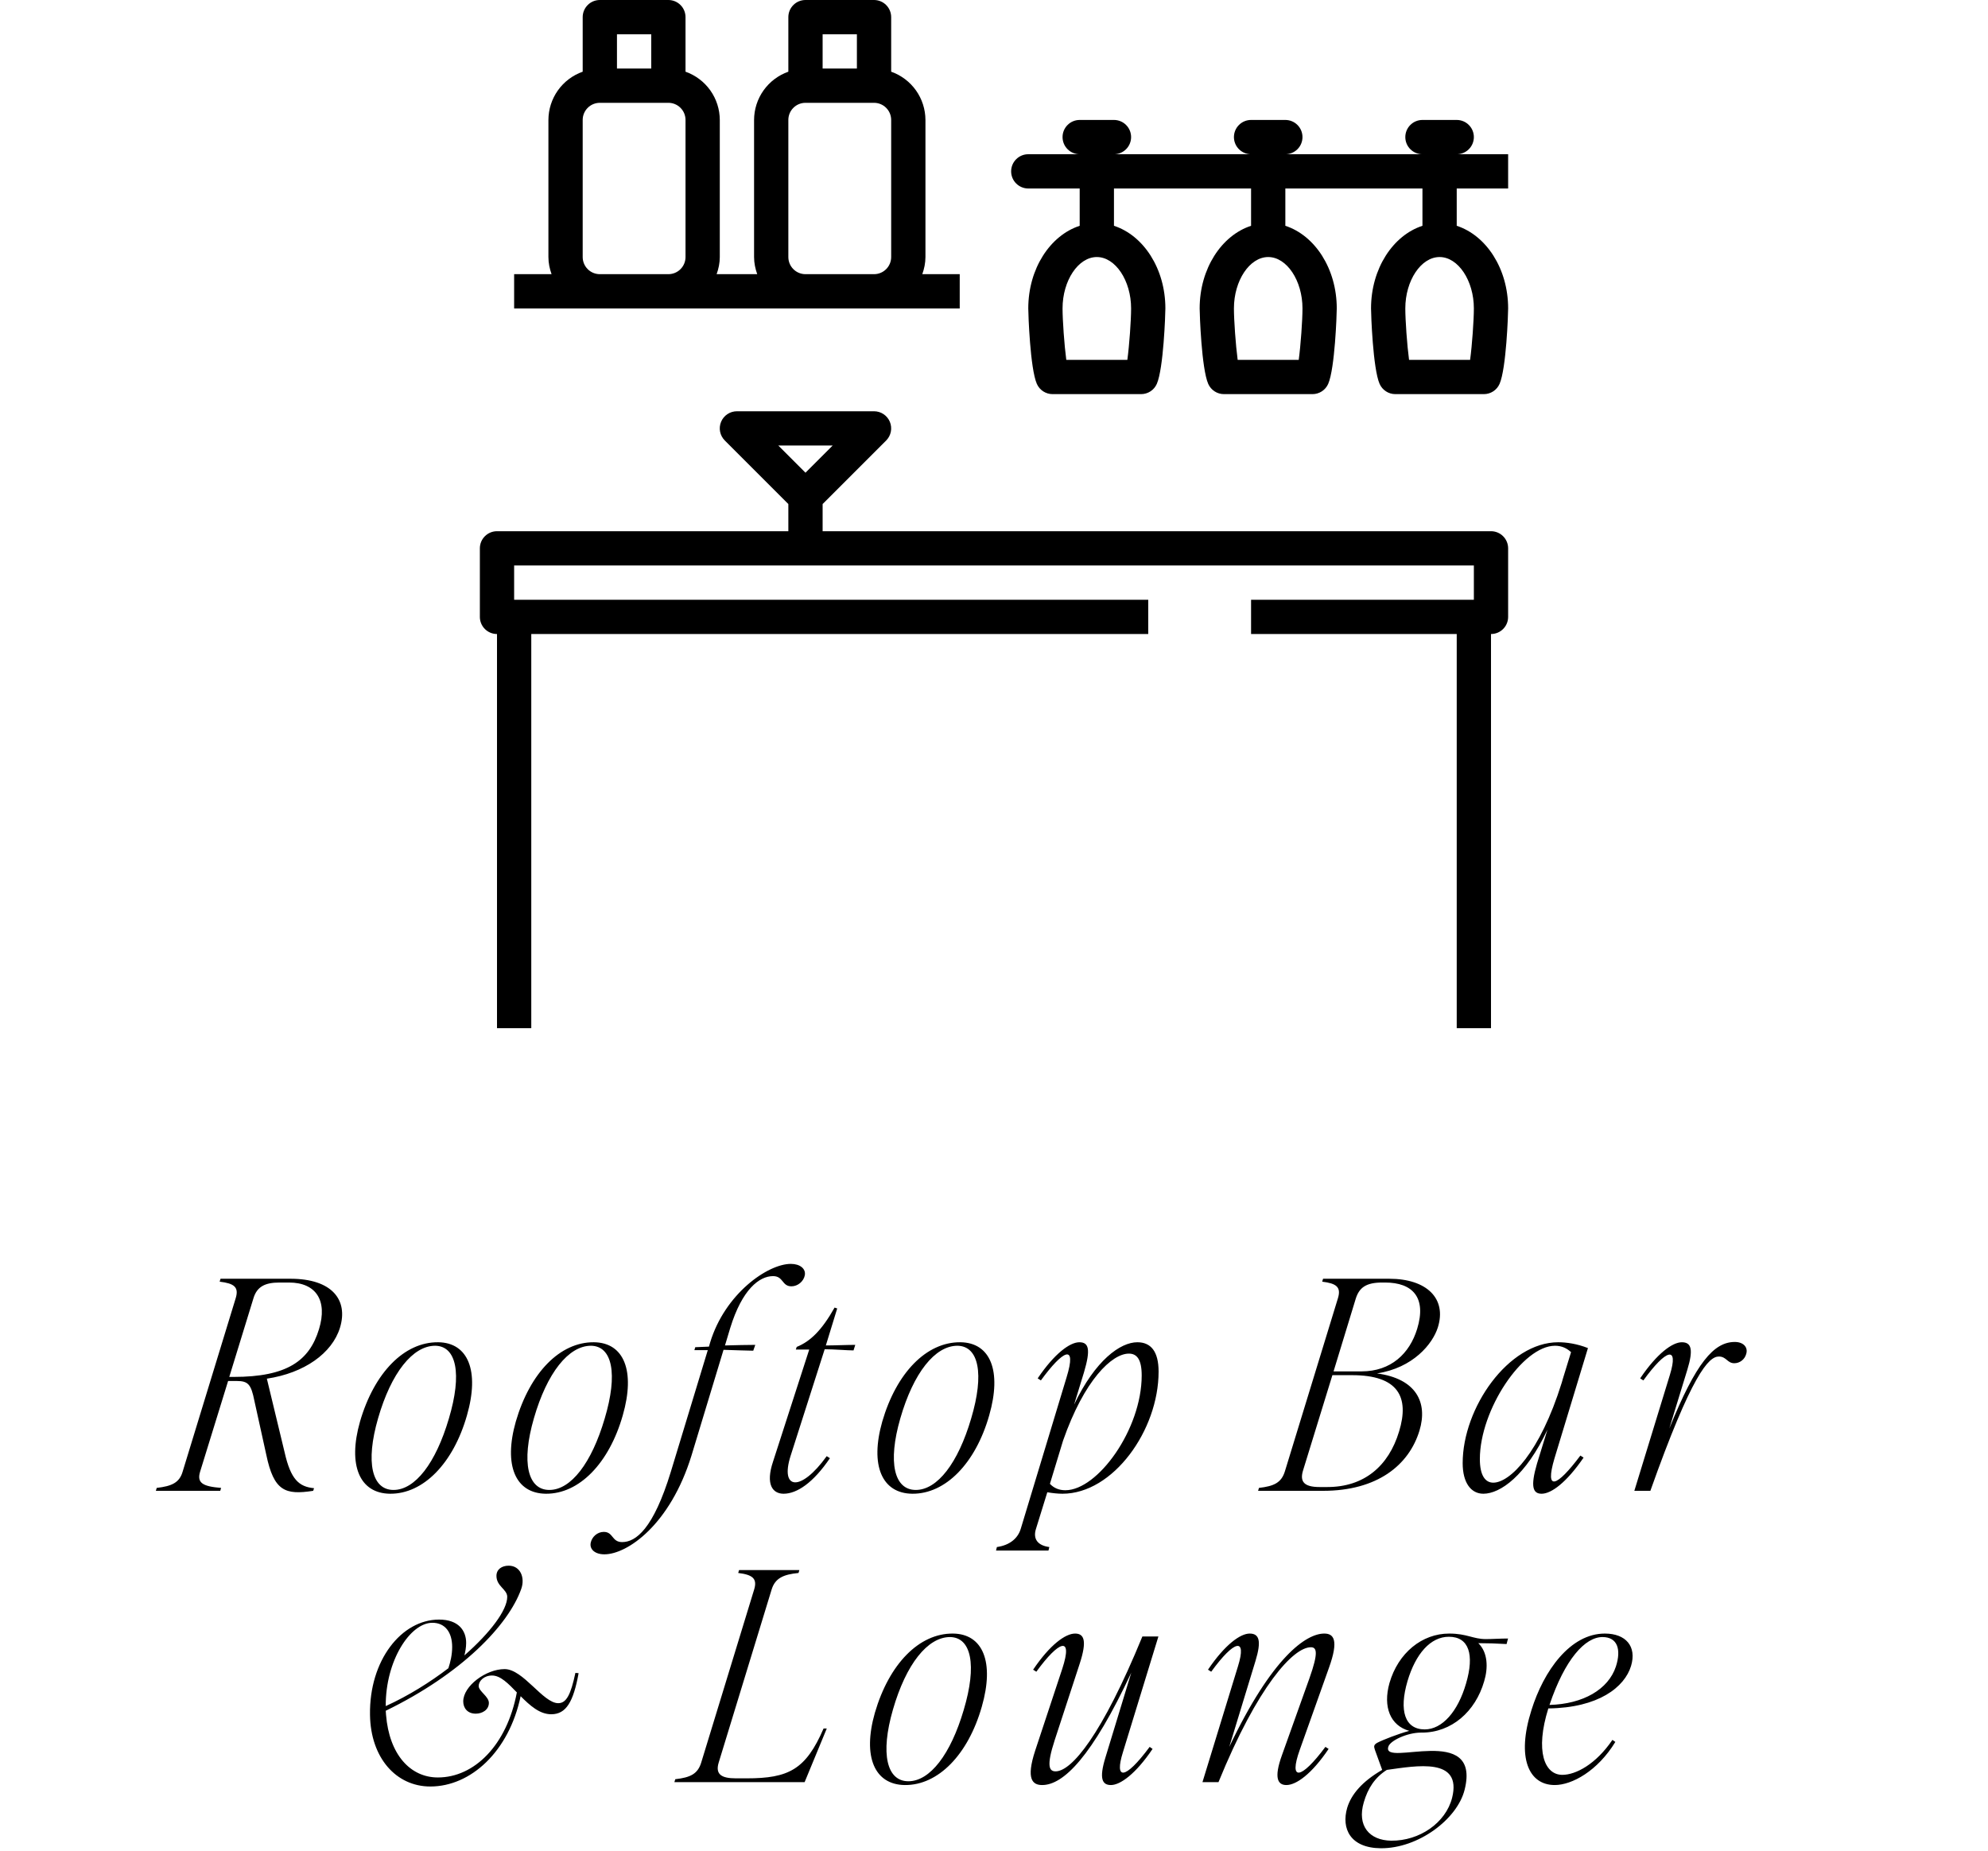
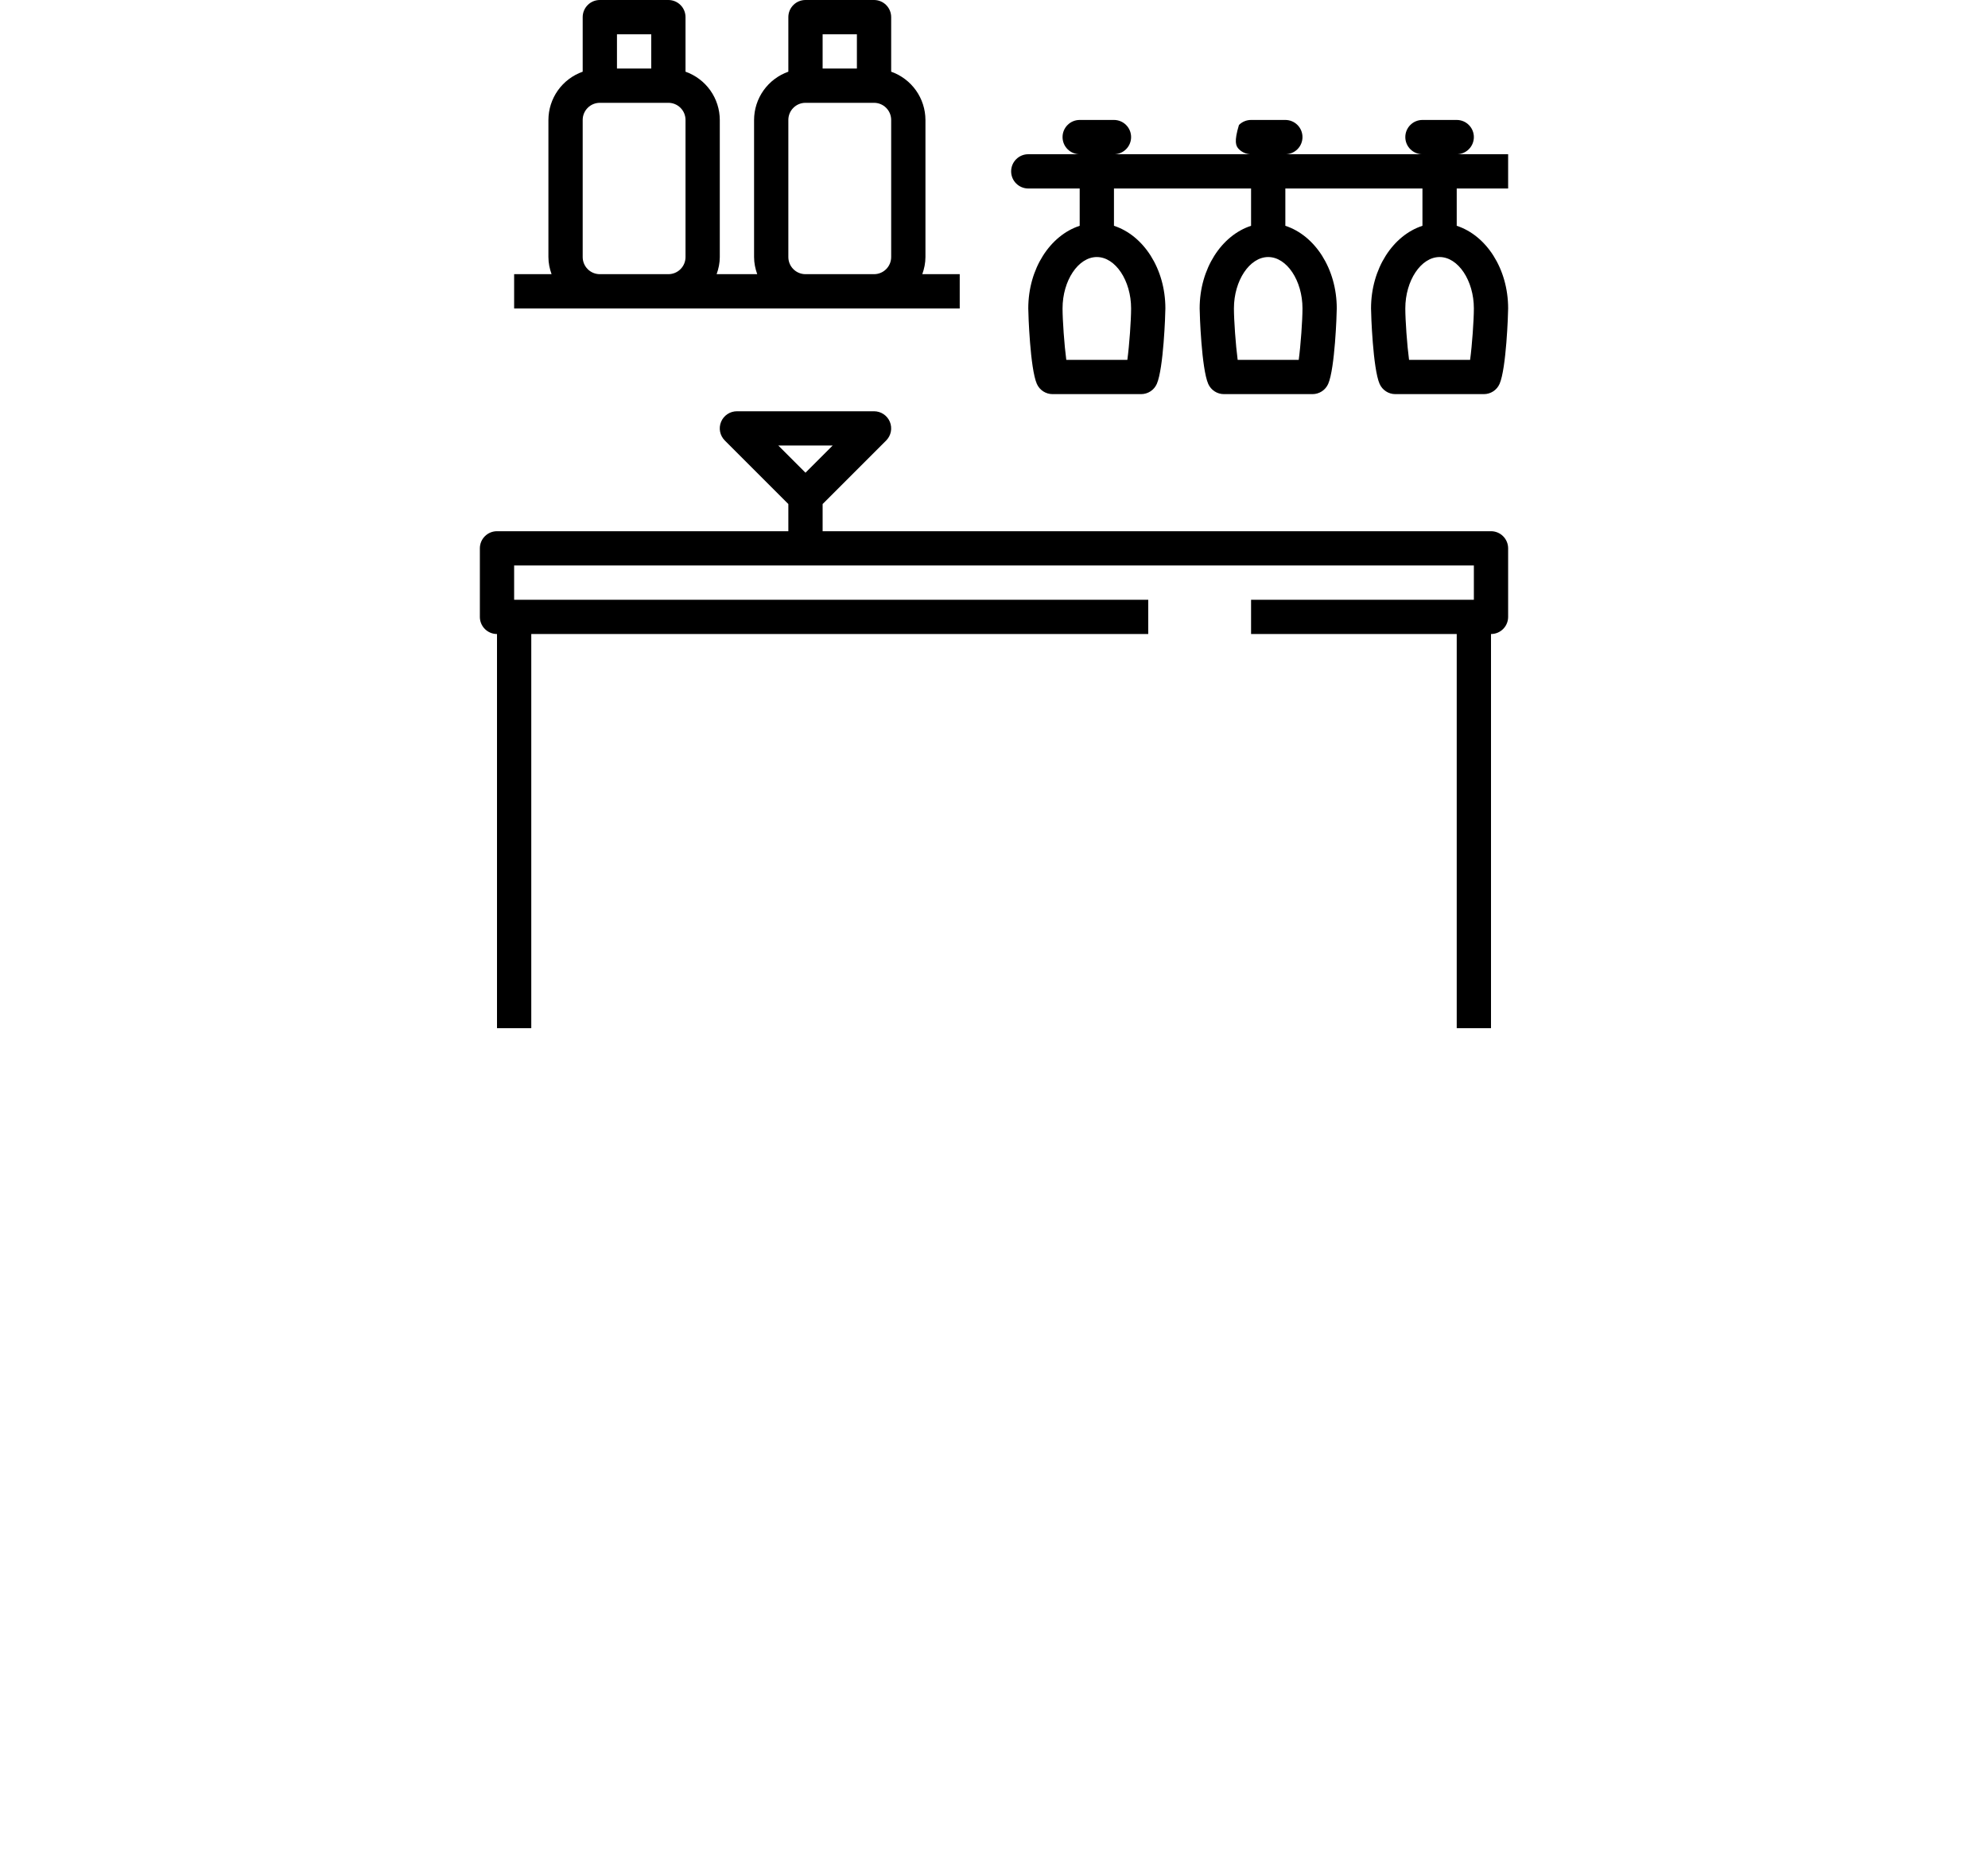
<svg xmlns="http://www.w3.org/2000/svg" width="116" height="108" viewBox="0 0 116 108" fill="none">
-   <path d="M9.145 86.83C10.029 86.728 10.471 86.524 10.658 85.878L13.752 75.763C13.956 75.1 13.65 74.896 12.817 74.794L12.868 74.624H16.948C19.379 74.624 20.331 75.865 19.838 77.48C19.379 78.976 17.747 80.132 15.571 80.455L16.608 84.756C16.965 86.337 17.441 86.762 18.325 86.847L18.274 87C16.642 87.255 15.979 87.017 15.537 84.892L14.84 81.73C14.653 80.795 14.483 80.591 13.82 80.591H13.31L11.678 85.878C11.474 86.541 11.831 86.745 12.902 86.83L12.851 87H9.094L9.145 86.83ZM13.378 80.353H13.633C16.744 80.353 18.053 79.418 18.614 77.565C19.124 75.899 18.444 74.845 16.863 74.845H16.302C15.469 74.845 14.993 75.083 14.789 75.763L13.378 80.353ZM22.759 87.17C20.991 87.153 20.276 85.521 21.008 82.954C21.84 80.098 23.591 78.313 25.564 78.33C27.314 78.347 27.994 79.996 27.247 82.597C26.448 85.402 24.697 87.187 22.759 87.17ZM22.061 82.767C21.314 85.351 21.704 86.949 22.962 86.949C24.221 86.949 25.427 85.385 26.192 82.784C26.974 80.166 26.634 78.551 25.393 78.534C24.084 78.534 22.826 80.115 22.061 82.767ZM31.85 87.17C30.082 87.153 29.368 85.521 30.099 82.954C30.932 80.098 32.683 78.313 34.655 78.33C36.406 78.347 37.086 79.996 36.338 82.597C35.539 85.402 33.788 87.187 31.85 87.17ZM31.153 82.767C30.405 85.351 30.796 86.949 32.054 86.949C33.312 86.949 34.519 85.385 35.284 82.784C36.066 80.166 35.726 78.551 34.485 78.534C33.176 78.534 31.918 80.115 31.153 82.767ZM35.265 90.706C34.721 90.706 34.398 90.417 34.466 90.043C34.534 89.686 34.857 89.397 35.231 89.397C35.792 89.397 35.69 89.992 36.302 89.992C37.101 89.992 38.121 89.227 39.141 85.895L41.3 78.789H40.518L40.569 78.619L41.368 78.585L41.436 78.347C42.303 75.491 44.802 73.757 46.145 73.757C46.689 73.757 47.029 74.046 46.961 74.42C46.893 74.777 46.553 75.066 46.179 75.066C45.618 75.066 45.72 74.471 45.108 74.471C44.309 74.471 43.306 75.236 42.609 77.497L42.303 78.517C42.864 78.5 43.68 78.483 44.071 78.483L43.952 78.823C43.663 78.823 42.83 78.789 42.218 78.772L40.348 84.943C39.107 88.972 36.608 90.706 35.265 90.706ZM45.723 87.17C45.094 87.17 44.652 86.643 45.111 85.283L47.219 78.755H46.437L46.488 78.602C47.287 78.279 47.95 77.633 48.698 76.307L48.851 76.358L48.188 78.517C48.681 78.517 49.429 78.483 49.905 78.483L49.803 78.806C49.446 78.806 48.664 78.738 48.12 78.738L46.131 84.96C45.502 86.949 46.726 87.085 48.239 84.977L48.426 85.096C47.457 86.524 46.505 87.17 45.723 87.17ZM53.232 87.17C51.464 87.153 50.75 85.521 51.481 82.954C52.314 80.098 54.065 78.313 56.037 78.33C57.788 78.347 58.468 79.996 57.72 82.597C56.921 85.402 55.17 87.187 53.232 87.17ZM52.535 82.767C51.787 85.351 52.178 86.949 53.436 86.949C54.694 86.949 55.901 85.385 56.666 82.784C57.448 80.166 57.108 78.551 55.867 78.534C54.558 78.534 53.3 80.115 52.535 82.767ZM58.169 90.281C58.9 90.179 59.393 89.788 59.563 89.21L62.232 80.387C62.861 78.347 62.011 78.806 60.736 80.557L60.549 80.438C61.535 78.976 62.436 78.33 62.98 78.33C63.541 78.33 63.643 78.755 63.252 80.081L62.674 81.968C63.915 79.367 65.377 78.33 66.363 78.33C67.162 78.33 67.604 78.874 67.604 80.047C67.604 83.464 64.952 87.17 61.994 87.17C61.722 87.17 61.416 87.136 61.11 87.085L60.447 89.227C60.26 89.822 60.566 90.196 61.229 90.281L61.178 90.485H58.118L58.169 90.281ZM61.263 86.592C61.501 86.847 61.807 86.966 62.164 86.966C64.051 86.966 66.618 83.413 66.618 80.268C66.618 79.316 66.329 78.993 65.87 78.993C64.884 78.993 63.269 80.523 62.028 84.076L61.263 86.592ZM73.461 86.83C74.345 86.728 74.77 86.524 74.974 85.861L78.068 75.763C78.272 75.1 77.966 74.896 77.15 74.794L77.201 74.624H81.06C83.253 74.624 84.426 75.78 83.899 77.463C83.593 78.432 82.454 79.826 80.346 80.149C82.641 80.455 83.321 81.849 82.828 83.481C82.216 85.504 80.363 87 77.201 87H73.41L73.461 86.83ZM76.028 85.827C75.841 86.456 76.079 86.779 76.997 86.779H77.456C79.581 86.779 81.026 85.572 81.638 83.532C82.25 81.526 81.587 80.251 78.901 80.251H77.745L76.028 85.827ZM77.813 80.03H79.445C81.162 80.03 82.25 78.993 82.692 77.548C83.253 75.712 82.42 74.845 80.822 74.845H80.652C79.717 74.845 79.309 75.134 79.105 75.797L77.813 80.03ZM86.554 87.17C85.84 87.17 85.347 86.541 85.347 85.385C85.347 82.155 88.016 78.33 90.923 78.33C91.399 78.33 92.011 78.415 92.657 78.67L90.702 85.113C90.124 87.068 90.838 86.779 92.215 84.943L92.402 85.062C91.399 86.524 90.515 87.17 89.954 87.17C89.444 87.17 89.291 86.762 89.682 85.419L90.294 83.43C89.036 86.116 87.54 87.17 86.554 87.17ZM86.35 85.147C86.35 86.116 86.673 86.524 87.132 86.524C88.101 86.524 89.852 84.79 91.127 80.693L91.195 80.455L91.671 78.908C91.416 78.67 91.11 78.534 90.736 78.534C88.849 78.534 86.35 82.274 86.35 85.147ZM97.438 80.234C97.965 78.517 97.234 78.704 95.891 80.557L95.704 80.438C96.69 78.976 97.591 78.33 98.135 78.33C98.696 78.33 98.815 78.755 98.458 79.928L97.404 83.362C98.968 79.503 100.005 78.313 101.229 78.313C101.722 78.313 102.011 78.619 101.892 79.01C101.807 79.333 101.518 79.554 101.195 79.554C100.787 79.554 100.736 79.163 100.294 79.163C99.699 79.163 98.713 80.2 96.299 87H95.364L97.438 80.234ZM25.109 104.255C23.12 104.255 21.624 102.589 21.59 100.073C21.539 96.894 23.426 94.514 25.619 94.514C26.758 94.514 27.2 95.16 27.2 95.874C27.2 96.146 27.149 96.401 27.098 96.605C28.628 95.262 29.597 93.953 29.597 93.188C29.597 92.746 28.968 92.576 28.968 91.964C28.968 91.573 29.291 91.369 29.682 91.369C30.362 91.369 30.651 92.066 30.413 92.729C29.665 94.837 26.945 97.676 22.508 99.835L22.525 100.073C22.712 102.385 23.936 103.728 25.551 103.728C27.676 103.728 29.58 101.841 30.158 98.764C29.665 98.254 29.206 97.778 28.713 97.778C28.237 97.778 27.931 98.101 27.931 98.39C27.931 98.696 28.526 99.002 28.526 99.376C28.526 99.784 28.135 100.005 27.761 100.005C27.268 100.005 27.03 99.665 27.03 99.291C27.03 98.39 28.356 97.404 29.444 97.404C30.532 97.404 31.688 99.393 32.572 99.393C33.048 99.393 33.303 98.9 33.575 97.625L33.762 97.642C33.456 99.325 33.031 100.039 32.164 100.039C31.484 100.039 30.923 99.529 30.379 98.985C29.699 102.215 27.472 104.255 25.109 104.255ZM22.508 99.563C23.851 98.951 25.092 98.169 26.163 97.353C26.282 96.996 26.384 96.571 26.384 96.112C26.384 95.262 25.976 94.701 25.228 94.701C23.936 94.701 22.491 96.911 22.508 99.563ZM39.402 103.83C40.286 103.728 40.711 103.524 40.915 102.861L44.009 92.746C44.196 92.117 43.907 91.896 43.074 91.794L43.125 91.624H46.644L46.593 91.794C45.709 91.879 45.233 92.1 45.029 92.746L41.935 102.861C41.731 103.541 42.088 103.779 42.938 103.779H43.567C46.015 103.779 47.018 103.269 48.055 100.872H48.242L46.95 104H39.351L39.402 103.83ZM52.8 104.17C51.032 104.153 50.318 102.521 51.049 99.954C51.882 97.098 53.633 95.313 55.605 95.33C57.356 95.347 58.036 96.996 57.288 99.597C56.489 102.402 54.738 104.187 52.8 104.17ZM52.103 99.767C51.355 102.351 51.746 103.949 53.004 103.949C54.262 103.949 55.469 102.385 56.234 99.784C57.016 97.166 56.676 95.551 55.435 95.534C54.126 95.534 52.868 97.115 52.103 99.767ZM60.81 104.17C60.249 104.17 59.858 103.83 60.402 102.164L61.983 97.387C62.629 95.415 61.779 95.755 60.47 97.557L60.283 97.438C61.269 95.976 62.17 95.33 62.731 95.33C63.275 95.33 63.428 95.772 63.003 97.081L61.541 101.552C61.048 103.065 61.218 103.371 61.592 103.371C62.527 103.371 64.295 101.263 66.658 95.5H67.593L65.519 102.266C65.026 103.847 65.604 103.932 67.083 101.943L67.253 102.062C66.267 103.524 65.366 104.17 64.822 104.17C64.312 104.17 64.125 103.796 64.499 102.572L66.012 97.608C63.717 102.521 62.051 104.17 60.81 104.17ZM72.238 97.234C72.765 95.534 72.034 95.687 70.674 97.557L70.487 97.438C71.473 95.976 72.374 95.33 72.918 95.33C73.479 95.33 73.615 95.755 73.258 96.928L71.728 101.943C74.227 96.69 76.216 95.33 77.27 95.33C77.814 95.33 78.137 95.687 77.542 97.336L75.842 102.113C75.179 103.966 75.91 103.864 77.338 101.943L77.525 102.062C76.539 103.524 75.638 104.17 75.06 104.17C74.567 104.17 74.312 103.779 74.805 102.419L76.403 97.948C76.947 96.418 76.828 96.129 76.488 96.129C75.468 96.129 73.394 98.373 71.099 104H70.164L72.238 97.234ZM80.565 107.859C78.797 107.842 78.253 106.72 78.61 105.496C78.848 104.714 79.477 103.966 80.65 103.286L80.225 102.113C80.157 101.909 80.157 101.824 80.361 101.705C80.684 101.535 81.602 101.178 82.231 101.008C81.126 100.702 80.684 99.614 81.075 98.22C81.585 96.452 82.979 95.33 84.56 95.33C85.597 95.33 85.954 95.653 86.702 95.653C87.042 95.653 87.552 95.619 87.994 95.619L87.909 95.942C87.297 95.908 86.804 95.891 86.26 95.891C86.821 96.435 86.838 97.336 86.6 98.118C86.09 99.886 84.696 101.11 82.962 101.11H82.911C82.112 101.11 81.092 101.586 81.007 101.943C80.633 103.167 86.447 100.515 85.461 104.442C85.036 106.159 82.758 107.876 80.565 107.859ZM79.579 105.173C79.171 106.55 79.902 107.4 81.177 107.417C82.826 107.434 84.356 106.38 84.73 104.918C85.325 102.538 82.656 103.048 80.922 103.286C80.225 103.728 79.817 104.357 79.579 105.173ZM82.129 98.101C81.619 99.835 81.976 100.923 83.132 100.923C84.152 100.923 85.07 99.886 85.546 98.237C86.039 96.554 85.716 95.517 84.543 95.517C83.472 95.517 82.605 96.503 82.129 98.101ZM90.719 104.17C89.206 104.17 88.475 102.589 89.359 99.801C90.073 97.506 91.62 95.33 93.643 95.33C94.867 95.33 95.513 96.078 95.173 97.217C94.799 98.458 93.269 99.665 90.345 99.699C89.563 102.198 90.124 103.575 91.161 103.575C91.943 103.575 93.116 102.963 94.085 101.535L94.255 101.654C93.218 103.354 91.722 104.17 90.719 104.17ZM90.413 99.495C92.368 99.444 93.847 98.594 94.289 97.251C94.612 96.248 94.374 95.534 93.507 95.534C92.487 95.534 91.314 96.826 90.413 99.495Z" fill="black" />
-   <path d="M87 31H48V29.414L51.707 25.707C51.847 25.567 51.942 25.389 51.981 25.195C52.019 25.001 51.999 24.8 51.924 24.617C51.848 24.435 51.72 24.279 51.556 24.169C51.391 24.059 51.198 24 51 24H43C42.802 24 42.608 24.058 42.444 24.168C42.279 24.278 42.151 24.434 42.075 24.617C41.999 24.8 41.979 25.001 42.018 25.195C42.057 25.389 42.153 25.567 42.293 25.707L46 29.414V31H29C28.735 31 28.48 31.105 28.293 31.293C28.105 31.48 28 31.735 28 32V36C28 36.265 28.105 36.52 28.293 36.707C28.48 36.895 28.735 37 29 37V60H31V37H67V35H30V33H86V35H73V37H85V60H87V37C87.265 37 87.52 36.895 87.707 36.707C87.895 36.52 88 36.265 88 36V32C88 31.735 87.895 31.48 87.707 31.293C87.52 31.105 87.265 31 87 31ZM48.586 26L47 27.586L45.414 26H48.586ZM87 9H85C85.265 9 85.52 8.895 85.707 8.707C85.895 8.52 86 8.265 86 8C86 7.735 85.895 7.48 85.707 7.293C85.52 7.105 85.265 7 85 7H83C82.735 7 82.48 7.105 82.293 7.293C82.105 7.48 82 7.735 82 8C82 8.265 82.105 8.52 82.293 8.707C82.48 8.895 82.735 9 83 9H75C75.265 9 75.52 8.895 75.707 8.707C75.895 8.52 76 8.265 76 8C76 7.735 75.895 7.48 75.707 7.293C75.52 7.105 75.265 7 75 7H73C72.735 7 72.48 7.105 72.293 7.293C72.105 7.48 72 7.735 72 8C72 8.265 72.105 8.52 72.293 8.707C72.48 8.895 72.735 9 73 9H65C65.265 9 65.52 8.895 65.707 8.707C65.895 8.52 66 8.265 66 8C66 7.735 65.895 7.48 65.707 7.293C65.52 7.105 65.265 7 65 7H63C62.735 7 62.48 7.105 62.293 7.293C62.105 7.48 62 7.735 62 8C62 8.265 62.105 8.52 62.293 8.707C62.48 8.895 62.735 9 63 9H60C59.735 9 59.48 9.105 59.293 9.293C59.105 9.48 59 9.735 59 10C59 10.265 59.105 10.52 59.293 10.707C59.48 10.895 59.735 11 60 11H63V13.177C61.279 13.736 60 15.677 60 18C60 18.332 60.108 21.505 60.499 22.4C60.658 22.764 61.019 23 61.416 23H66.584C66.779 23 66.969 22.943 67.132 22.837C67.295 22.73 67.423 22.578 67.501 22.4C67.892 21.505 68 18.332 68 18C68 15.677 66.721 13.737 65 13.177V11H73V13.177C71.279 13.736 70 15.677 70 18C70 18.332 70.108 21.505 70.499 22.4C70.658 22.764 71.019 23 71.416 23H76.584C76.779 23 76.969 22.943 77.132 22.837C77.295 22.73 77.423 22.578 77.501 22.4C77.892 21.505 78 18.332 78 18C78 15.677 76.721 13.737 75 13.177V11H83V13.177C81.279 13.736 80 15.677 80 18C80 18.332 80.108 21.505 80.499 22.4C80.658 22.764 81.019 23 81.416 23H86.584C86.779 23 86.969 22.943 87.132 22.837C87.295 22.73 87.423 22.578 87.501 22.4C87.892 21.505 88 18.332 88 18C88 15.677 86.721 13.737 85 13.177V11H88V9H87ZM66 18C66 18.688 65.897 20.142 65.781 21H62.218C62.103 20.142 62 18.688 62 18C62 16.374 62.916 15 64 15C65.084 15 66 16.374 66 18ZM76 18C76 18.688 75.897 20.142 75.781 21H72.218C72.103 20.142 72 18.688 72 18C72 16.374 72.916 15 74 15C75.084 15 76 16.374 76 18ZM86 18C86 18.688 85.897 20.142 85.781 21H82.218C82.103 20.142 82 18.688 82 18C82 16.374 82.916 15 84 15C85.084 15 86 16.374 86 18ZM39 18H56V16H53.816C53.928 15.686 54 15.352 54 15V7C53.998 6.382 53.805 5.779 53.447 5.275C53.089 4.771 52.583 4.39 52 4.184V1C52 0.735 51.895 0.48 51.707 0.293C51.52 0.105 51.265 0 51 0H47C46.735 0 46.48 0.105 46.293 0.293C46.105 0.48 46 0.735 46 1V4.184C45.417 4.39 44.911 4.771 44.553 5.275C44.195 5.779 44.002 6.382 44 7V15C44 15.352 44.072 15.686 44.184 16H41.815C41.928 15.686 42 15.352 42 15V7C41.998 6.382 41.805 5.779 41.447 5.275C41.089 4.771 40.583 4.39 40 4.184V1C40 0.735 39.895 0.48 39.707 0.293C39.52 0.105 39.265 0 39 0H35C34.735 0 34.48 0.105 34.293 0.293C34.105 0.48 34 0.735 34 1V4.184C33.417 4.39 32.911 4.771 32.553 5.275C32.195 5.779 32.002 6.382 32 7V15C32 15.352 32.072 15.686 32.184 16H30V18H39ZM48 2H50V4H48V2ZM46 15V7C46 6.735 46.105 6.48 46.293 6.293C46.48 6.105 46.735 6 47 6H51C51.265 6 51.52 6.105 51.707 6.293C51.895 6.48 52 6.735 52 7V15C52 15.265 51.895 15.52 51.707 15.707C51.52 15.895 51.265 16 51 16H47C46.735 16 46.48 15.895 46.293 15.707C46.105 15.52 46 15.265 46 15ZM36 2H38V4H36V2ZM34 15V7C34 6.735 34.105 6.48 34.293 6.293C34.48 6.105 34.735 6 35 6H39C39.265 6 39.52 6.105 39.707 6.293C39.895 6.48 40 6.735 40 7V15C40 15.265 39.895 15.52 39.707 15.707C39.52 15.895 39.265 16 39 16H35C34.735 16 34.48 15.895 34.293 15.707C34.105 15.52 34 15.265 34 15Z" fill="black" />
+   <path d="M87 31H48V29.414L51.707 25.707C51.847 25.567 51.942 25.389 51.981 25.195C52.019 25.001 51.999 24.8 51.924 24.617C51.848 24.435 51.72 24.279 51.556 24.169C51.391 24.059 51.198 24 51 24H43C42.802 24 42.608 24.058 42.444 24.168C42.279 24.278 42.151 24.434 42.075 24.617C41.999 24.8 41.979 25.001 42.018 25.195C42.057 25.389 42.153 25.567 42.293 25.707L46 29.414V31H29C28.735 31 28.48 31.105 28.293 31.293C28.105 31.48 28 31.735 28 32V36C28 36.265 28.105 36.52 28.293 36.707C28.48 36.895 28.735 37 29 37V60H31V37H67V35H30V33H86V35H73V37H85V60H87V37C87.265 37 87.52 36.895 87.707 36.707C87.895 36.52 88 36.265 88 36V32C88 31.735 87.895 31.48 87.707 31.293C87.52 31.105 87.265 31 87 31ZM48.586 26L47 27.586L45.414 26H48.586ZM87 9H85C85.265 9 85.52 8.895 85.707 8.707C85.895 8.52 86 8.265 86 8C86 7.735 85.895 7.48 85.707 7.293C85.52 7.105 85.265 7 85 7H83C82.735 7 82.48 7.105 82.293 7.293C82.105 7.48 82 7.735 82 8C82 8.265 82.105 8.52 82.293 8.707C82.48 8.895 82.735 9 83 9H75C75.265 9 75.52 8.895 75.707 8.707C75.895 8.52 76 8.265 76 8C76 7.735 75.895 7.48 75.707 7.293C75.52 7.105 75.265 7 75 7H73C72.735 7 72.48 7.105 72.293 7.293C72 8.265 72.105 8.52 72.293 8.707C72.48 8.895 72.735 9 73 9H65C65.265 9 65.52 8.895 65.707 8.707C65.895 8.52 66 8.265 66 8C66 7.735 65.895 7.48 65.707 7.293C65.52 7.105 65.265 7 65 7H63C62.735 7 62.48 7.105 62.293 7.293C62.105 7.48 62 7.735 62 8C62 8.265 62.105 8.52 62.293 8.707C62.48 8.895 62.735 9 63 9H60C59.735 9 59.48 9.105 59.293 9.293C59.105 9.48 59 9.735 59 10C59 10.265 59.105 10.52 59.293 10.707C59.48 10.895 59.735 11 60 11H63V13.177C61.279 13.736 60 15.677 60 18C60 18.332 60.108 21.505 60.499 22.4C60.658 22.764 61.019 23 61.416 23H66.584C66.779 23 66.969 22.943 67.132 22.837C67.295 22.73 67.423 22.578 67.501 22.4C67.892 21.505 68 18.332 68 18C68 15.677 66.721 13.737 65 13.177V11H73V13.177C71.279 13.736 70 15.677 70 18C70 18.332 70.108 21.505 70.499 22.4C70.658 22.764 71.019 23 71.416 23H76.584C76.779 23 76.969 22.943 77.132 22.837C77.295 22.73 77.423 22.578 77.501 22.4C77.892 21.505 78 18.332 78 18C78 15.677 76.721 13.737 75 13.177V11H83V13.177C81.279 13.736 80 15.677 80 18C80 18.332 80.108 21.505 80.499 22.4C80.658 22.764 81.019 23 81.416 23H86.584C86.779 23 86.969 22.943 87.132 22.837C87.295 22.73 87.423 22.578 87.501 22.4C87.892 21.505 88 18.332 88 18C88 15.677 86.721 13.737 85 13.177V11H88V9H87ZM66 18C66 18.688 65.897 20.142 65.781 21H62.218C62.103 20.142 62 18.688 62 18C62 16.374 62.916 15 64 15C65.084 15 66 16.374 66 18ZM76 18C76 18.688 75.897 20.142 75.781 21H72.218C72.103 20.142 72 18.688 72 18C72 16.374 72.916 15 74 15C75.084 15 76 16.374 76 18ZM86 18C86 18.688 85.897 20.142 85.781 21H82.218C82.103 20.142 82 18.688 82 18C82 16.374 82.916 15 84 15C85.084 15 86 16.374 86 18ZM39 18H56V16H53.816C53.928 15.686 54 15.352 54 15V7C53.998 6.382 53.805 5.779 53.447 5.275C53.089 4.771 52.583 4.39 52 4.184V1C52 0.735 51.895 0.48 51.707 0.293C51.52 0.105 51.265 0 51 0H47C46.735 0 46.48 0.105 46.293 0.293C46.105 0.48 46 0.735 46 1V4.184C45.417 4.39 44.911 4.771 44.553 5.275C44.195 5.779 44.002 6.382 44 7V15C44 15.352 44.072 15.686 44.184 16H41.815C41.928 15.686 42 15.352 42 15V7C41.998 6.382 41.805 5.779 41.447 5.275C41.089 4.771 40.583 4.39 40 4.184V1C40 0.735 39.895 0.48 39.707 0.293C39.52 0.105 39.265 0 39 0H35C34.735 0 34.48 0.105 34.293 0.293C34.105 0.48 34 0.735 34 1V4.184C33.417 4.39 32.911 4.771 32.553 5.275C32.195 5.779 32.002 6.382 32 7V15C32 15.352 32.072 15.686 32.184 16H30V18H39ZM48 2H50V4H48V2ZM46 15V7C46 6.735 46.105 6.48 46.293 6.293C46.48 6.105 46.735 6 47 6H51C51.265 6 51.52 6.105 51.707 6.293C51.895 6.48 52 6.735 52 7V15C52 15.265 51.895 15.52 51.707 15.707C51.52 15.895 51.265 16 51 16H47C46.735 16 46.48 15.895 46.293 15.707C46.105 15.52 46 15.265 46 15ZM36 2H38V4H36V2ZM34 15V7C34 6.735 34.105 6.48 34.293 6.293C34.48 6.105 34.735 6 35 6H39C39.265 6 39.52 6.105 39.707 6.293C39.895 6.48 40 6.735 40 7V15C40 15.265 39.895 15.52 39.707 15.707C39.52 15.895 39.265 16 39 16H35C34.735 16 34.48 15.895 34.293 15.707C34.105 15.52 34 15.265 34 15Z" fill="black" />
</svg>